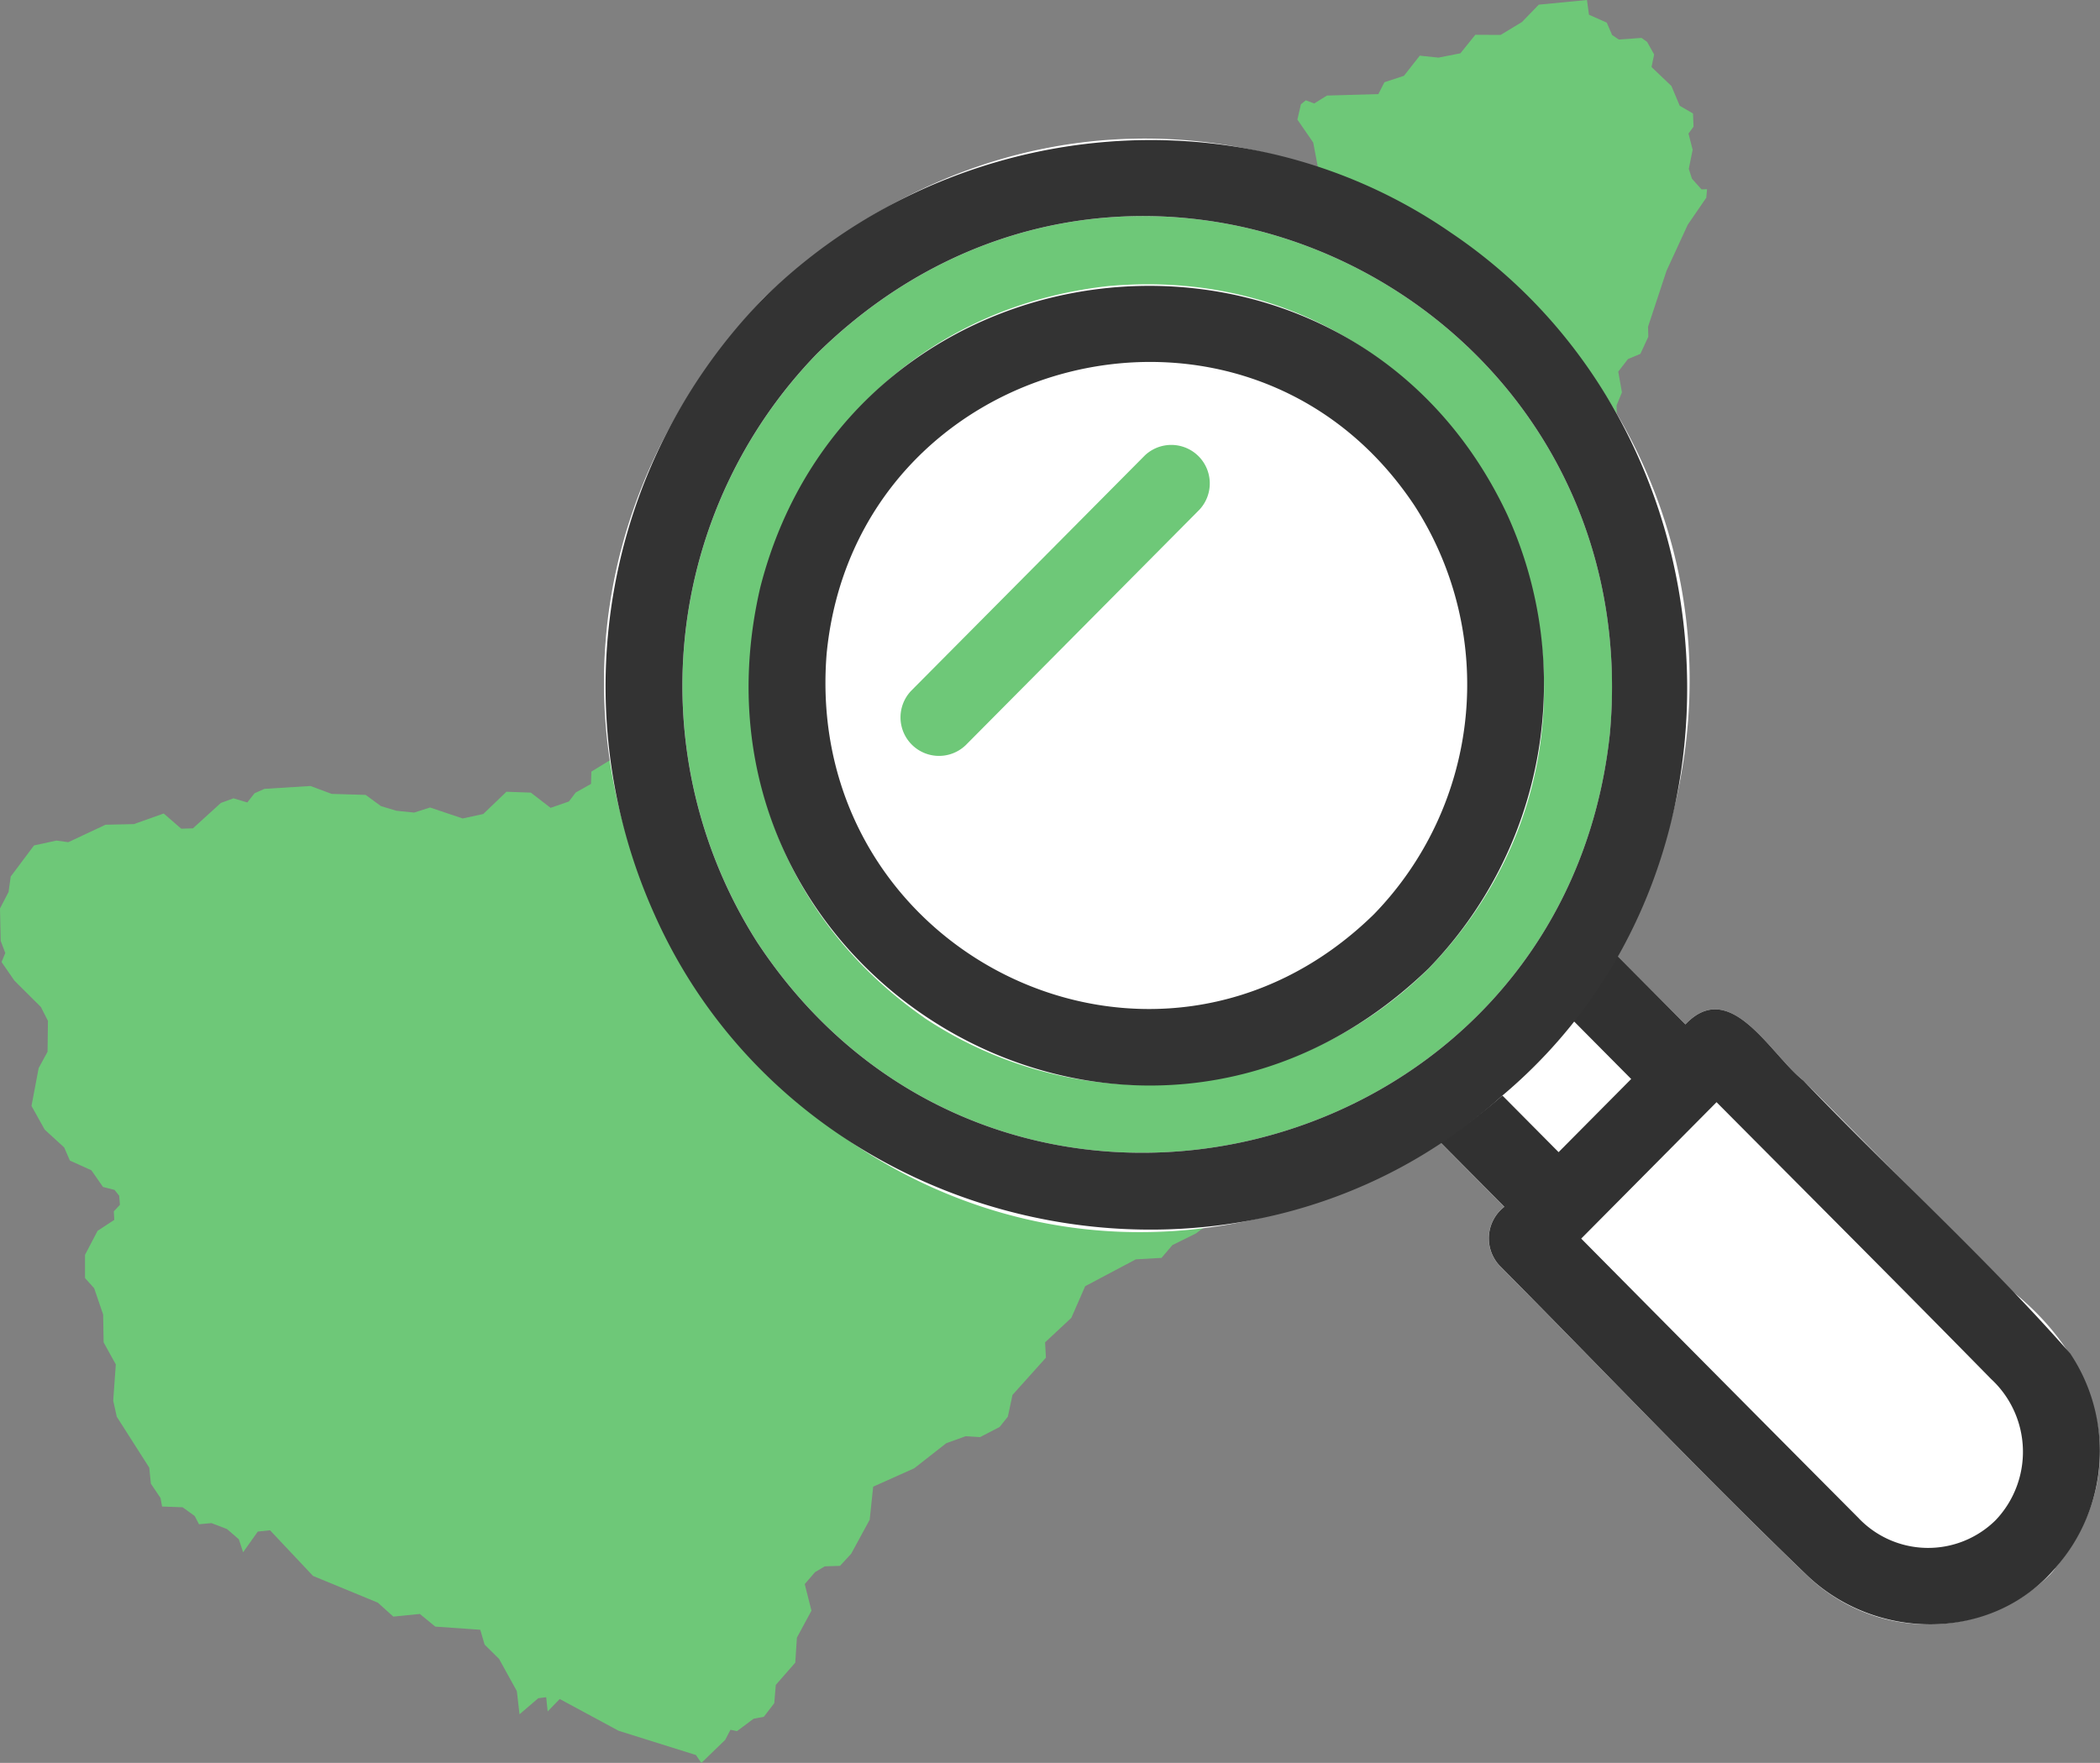
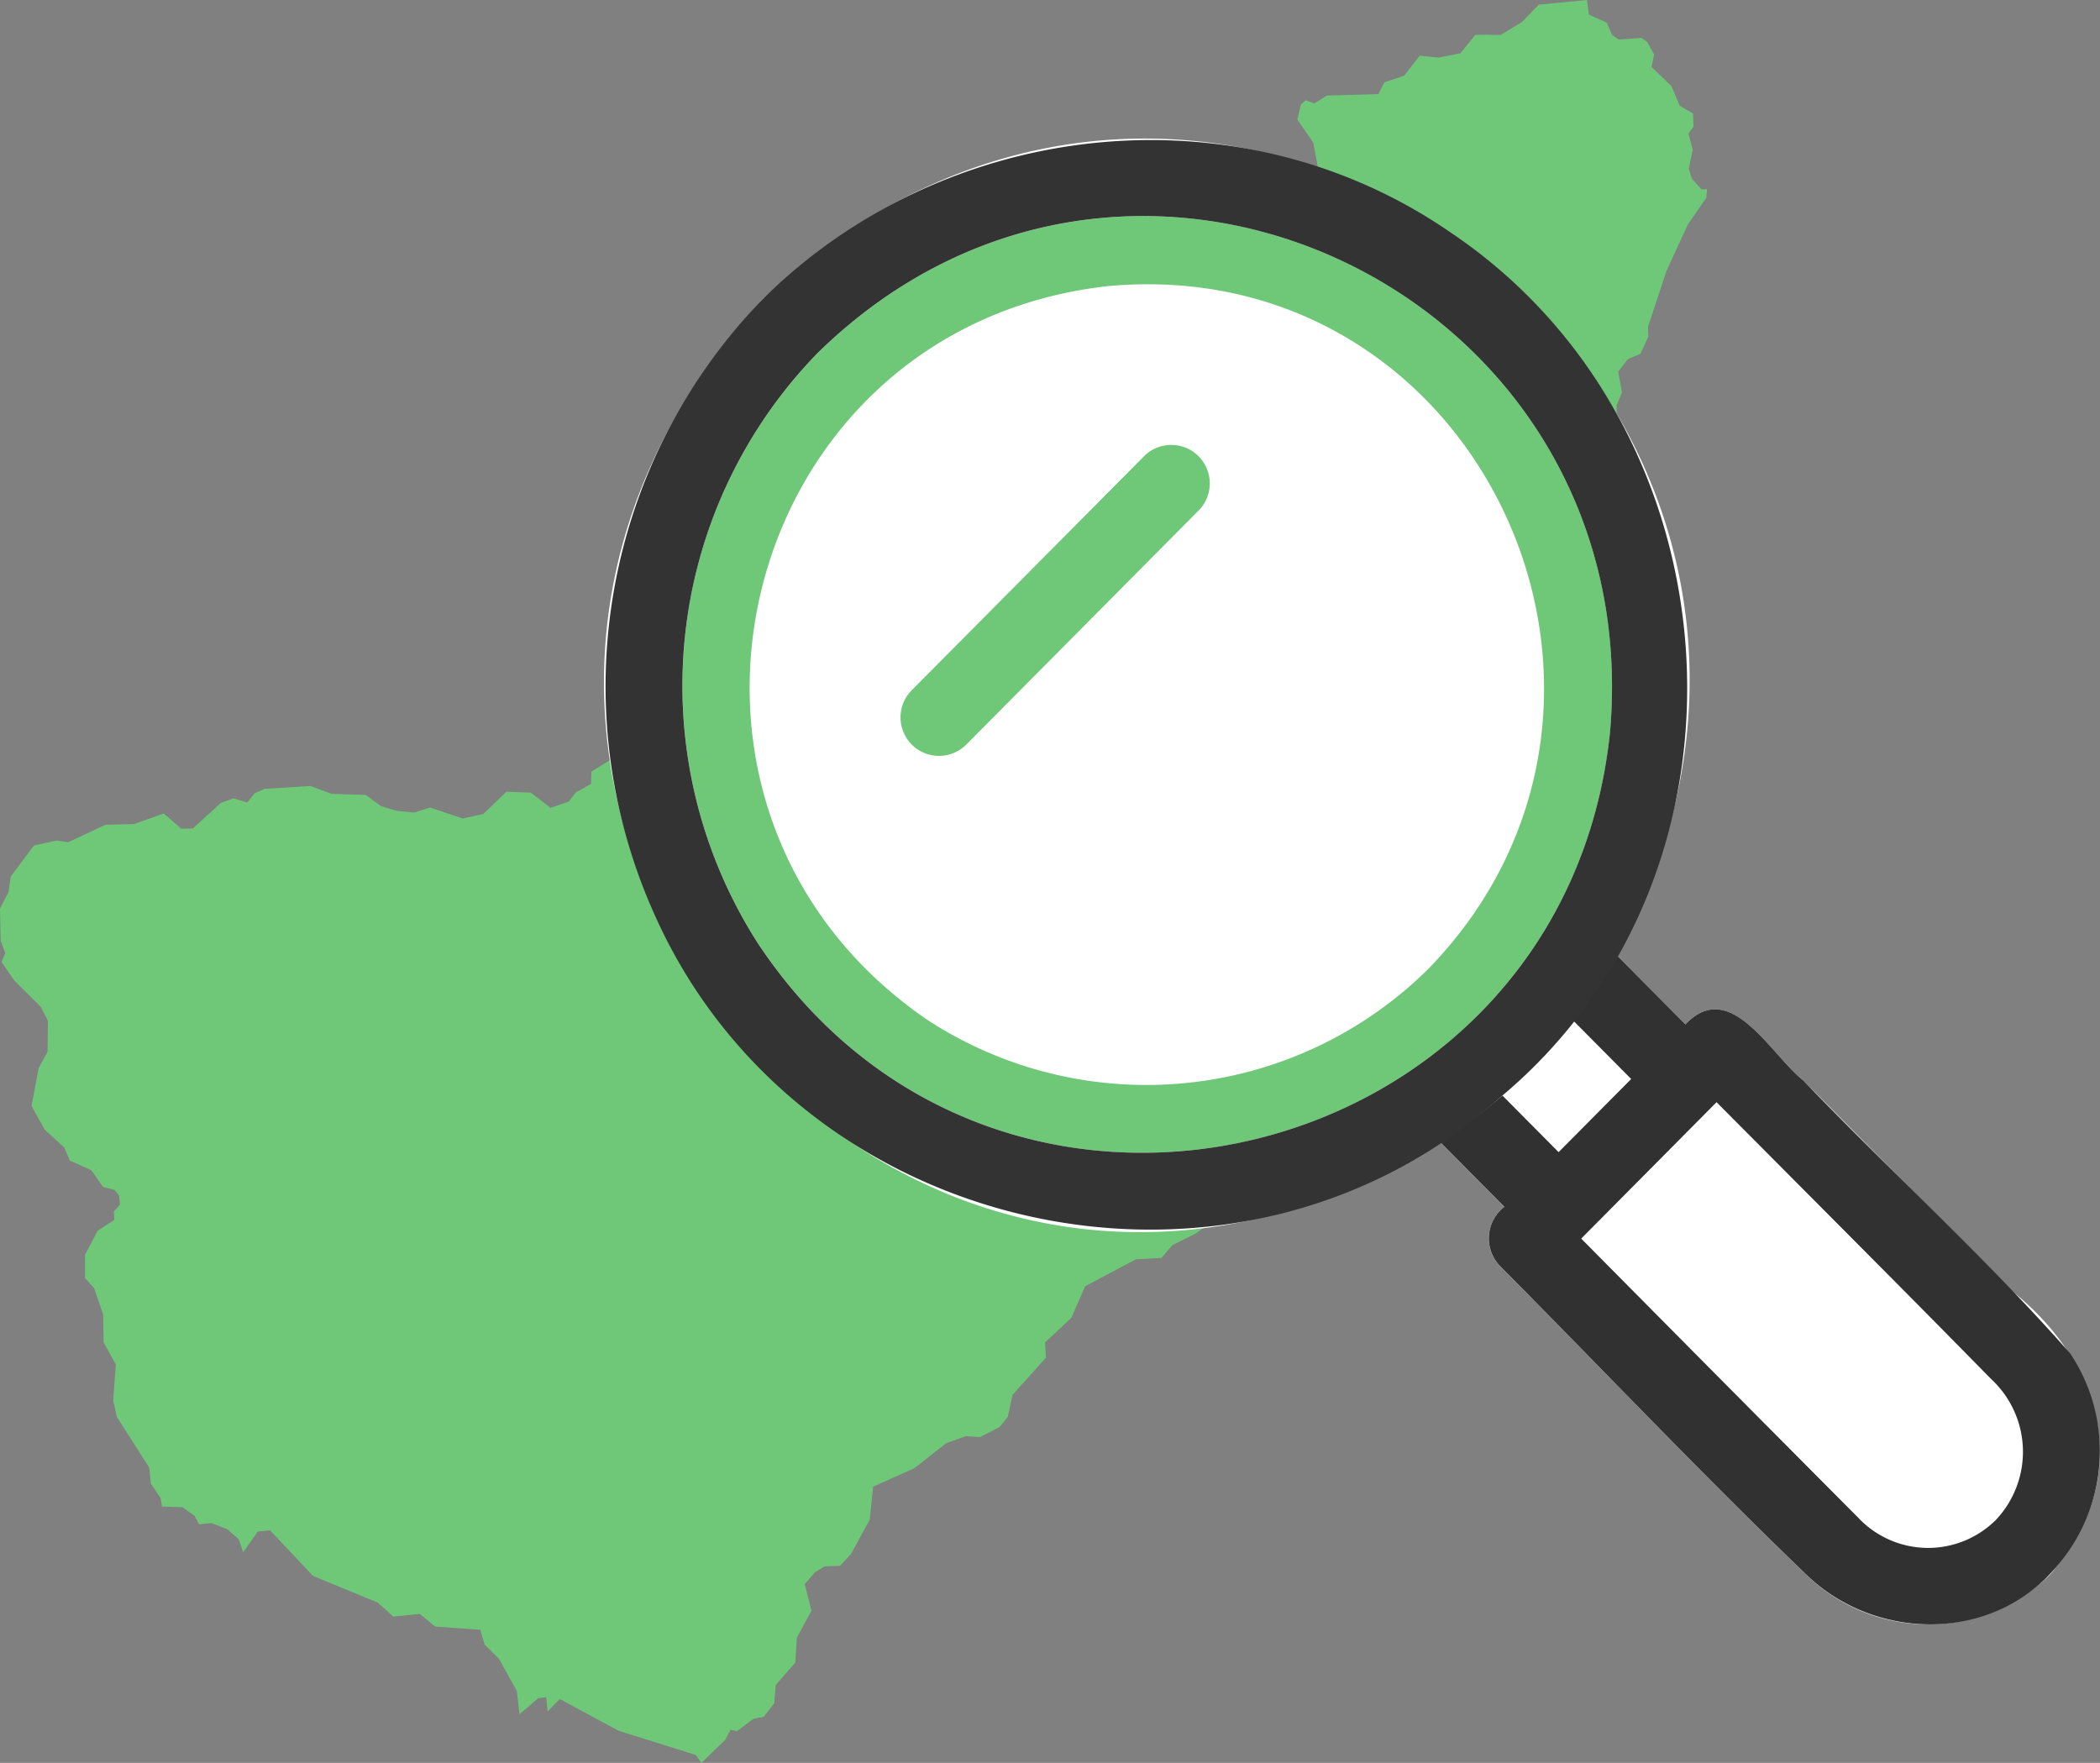
<svg xmlns="http://www.w3.org/2000/svg" width="106.213" height="89.172" viewBox="0 0 106.213 89.172">
  <rect x="0" y="0" width="106.213" height="89.172" fill="#808080" stroke="none" />
  <defs>
    <clipPath id="a">
-       <path fill="none" d="M0 0h106.212v89.172H0z" data-name="長方形 111" />
+       <path fill="none" d="M0 0h106.212v89.172H0" data-name="長方形 111" />
    </clipPath>
  </defs>
  <path fill="#6ec878" d="m80.265 0-2.437.236-.85.877-1.078.653-1.282-.006-.755.937-1.111.218-.943-.1-.8 1.019-.989.327-.306.6-2.6.073-.645.4-.424-.16-.247.2-.179.775.8 1.16.346 1.825-.147.589-.6.762.6.564.324.753-.031.311-.257.549-1.677 1.779-.188.535-1.3.633-.871 1.334-.86.154-.55.44-1.1-.126-1.078.489-1.3 1.167-1.087-.25-.467.423-1.792.693-.715.685-.953.173-1.247 1.5-1.082.357-.3.738-.545.507-.945-.087-1.571.241-1.991 1.308-.558.134-2.287-.589-2.233 1.3-.2 1.021.166.837-1.269 1.915-.054 1.578-1.168.615-1.007.118-.655.833-.375.864-1.133.644-1.129 1.657L31.2 38.24l-1.289.789-.019.623-.775.436-.344.453-.925.322-1-.771-1.234-.043-1.172 1.125-1.042.226-1.649-.555-.806.257-.9-.093-.777-.234-.775-.567-1.717-.051-1.073-.4-2.329.145-.5.223-.366.465-.7-.21-.638.235L9.757 41.9l-.592.017-.885-.768-1.507.536-1.437.032-1.882.883-.6-.082-1.132.245-.718.958-.462.616-.109.779-.433.836.035 1.64.232.614-.189.455.654.946 1.337 1.33.356.7-.02 1.563-.45.827-.362 1.914.67 1.2.984.9.288.663 1.087.491.589.845.581.147.234.293.04.462-.31.33.025.43-.846.557-.635 1.214v1.173l.463.516.454 1.329.024 1.409.616 1.115-.131 1.834.18.812 1.643 2.576.082.81.487.724.08.432 1.039.038.61.441.217.418.632-.058.785.3.6.519.215.655.742-1.046.62-.065 2.174 2.309 3.277 1.351.785.706 1.341-.134.78.64 2.276.16.219.75.731.723.9 1.63.135 1.172.949-.814.4-.049.075.718.609-.628 2.981 1.608 3.91 1.226.273.4 1.206-1.167.266-.51.332.067.837-.625.519-.1.527-.688.078-.925.985-1.125.082-1.265.737-1.364-.34-1.344.522-.606.491-.292.771-.025.564-.611.937-1.723.176-1.671 2.075-.929L47.86 73l.982-.353.727.045.986-.51.419-.523.235-1.1 1.691-1.883-.042-.777 1.328-1.241.7-1.6 2.561-1.358 1.3-.074.549-.646 1.2-.594.37-.285.158-1.209 1.051-.711.7-1.45 1.849-.462 1.3-.993.273-.821.532-.363.375-.563.919-.311.2-.433-.2-1.193 1.446-2.364.09-1.183.337-1.09 1.113-.389.511-.886-.382-1.643.474-1.35-.627-.6-.2-2.476-.5-1.536-.014-1.553-.811-2.572-.027-.764.079-.206.513-.132.514-.65-.423-.869.152-.742-.113-.214.245-1.433.823-1.257-.415-.372-.292-.968.624-.559.117-1.311.384-.837.676-.039.359-.376.615-.154.536-.988 1.59.254 1.307-.82 2.263-.759.731-1.1 2.062-.436-.018-.712.271-.659-.186-1.05.491-.636.629-.263.4-.864-.013-.509.936-2.832 1.071-2.324L86.3 10l.038-.43-.28.01-.483-.54-.16-.5.195-.964-.21-.82.254-.349-.026-.666-.672-.391-.42-1-1.006-.96.132-.635-.356-.637-.283-.2-1.15.082-.337-.23-.27-.625-.9-.4Z" data-name="パス 30158" />
  <g data-name="グループ 246">
    <g clip-path="url(#a)" data-name="グループ 245" transform="translate(.001)">
      <path fill="#fff" d="M69.491 46.242c11.342-11.808.744-31.246-15.365-27.52A16.47 16.47 0 0 0 41.81 33.046c-1.246 15.242 16.656 23.992 27.681 13.196m-20.645-8.554a1.98 1.98 0 0 1-2.752 0c-1.546-1.621.34-3.129 1.485-4.249l10.33-10.41a1.947 1.947 0 0 1 2.754 2.752z" data-name="パス 30159" />
      <path fill="#fff" d="M103.688 79.644a8.81 8.81 0 0 1-12.338 0c-5.278-5.082-10.333-10.414-15.5-15.615a2.02 2.02 0 0 1 .232-2.986l-3.235-3.26C44.627 75.07 16.238 39.136 38.596 15.108c23.547-22.1 58.253 5.048 43.198 33.231l3.448 3.475c2.277-2.4 4.308 1.535 5.96 2.835l10.6 10.685c4.526 3.643 6.094 9.22 2.171 13.944a2 2 0 0 1-.289.365" data-name="パス 30160" />
      <path fill="#fff" d="m75.987 55.416 2.844 2.862 3.672-3.7q-1.462-1.475-2.925-2.948a28 28 0 0 1-3.588 3.787" data-name="パス 30161" />
-       <path fill="#fff" d="M100.702 69.75c-4.6-4.689-9.253-9.334-13.884-14l-6.845 6.9 11.263 11.351c.929.936 1.845 1.886 2.787 2.808a4.855 4.855 0 0 0 6.913.082 5.02 5.02 0 0 0-.234-7.141" data-name="パス 30162" />
      <path fill="#313131" d="M104.687 68.443c-4.232-4.817-9.046-9.149-13.484-13.793-1.652-1.3-3.683-5.237-5.96-2.835q-1.723-1.738-3.448-3.475a27.4 27.4 0 0 1-2.219 3.29q1.462 1.475 2.925 2.948l-3.672 3.7-2.841-2.863a28 28 0 0 1-3.137 2.366l3.235 3.261a2.02 2.02 0 0 0-.232 2.986c5.162 5.2 10.218 10.533 15.5 15.615 3.488 3.388 9.415 3.451 12.628-.365a8.88 8.88 0 0 0 .71-10.836m-10.669 8.367q-7.035-7.07-14.05-14.158l6.845-6.9c4.631 4.661 9.28 9.307 13.884 14a5.017 5.017 0 0 1 .234 7.14 4.856 4.856 0 0 1-6.913-.08" data-name="パス 30163" />
      <path fill="#6ec878" d="M81.428 37.085C83.396 14.969 57.317 2.214 41.35 17.863a24.13 24.13 0 0 0-3.055 29.792c12.227 18.58 40.806 11.466 43.133-10.57M46.733 51.47c-15.463-10.793-9.484-34.917 9.323-37 18.871-1.709 29.281 21.054 16.19 34.532a20.26 20.26 0 0 1-25.513 2.473" data-name="パス 30164" />
      <path fill="#333" d="M75.987 55.415c13.592-11.435 12.045-33.79-2.599-43.641-10.775-7.457-25.574-5.785-34.792 3.335a28.12 28.12 0 0 0-5.508 31.116c7.325 16.514 29.506 21.331 42.9 9.186m-37.695-7.756a24.134 24.134 0 0 1 3.055-29.794c15.977-15.652 42.048-2.884 40.077 19.223-2.327 22.041-30.907 29.147-43.132 10.571" data-name="パス 30165" />
-       <path fill="#333" d="M76.225 26.017c-8.076-17.16-33.097-14.618-37.773 3.694-4.63 19.93 19 33.576 33.792 19.285a20.66 20.66 0 0 0 3.981-22.979m-34.415 7.03c1.5-15.205 21.251-20.24 29.734-7.468a16.68 16.68 0 0 1-2.053 20.664c-11.03 10.8-28.928 2.044-27.681-13.2" data-name="パス 30166" />
      <path fill="#6ec878" d="M60.661 25.783a1.947 1.947 0 0 0-2.752-2.752l-11.815 11.9a1.948 1.948 0 0 0 2.751 2.758z" data-name="パス 30167" />
    </g>
  </g>
</svg>